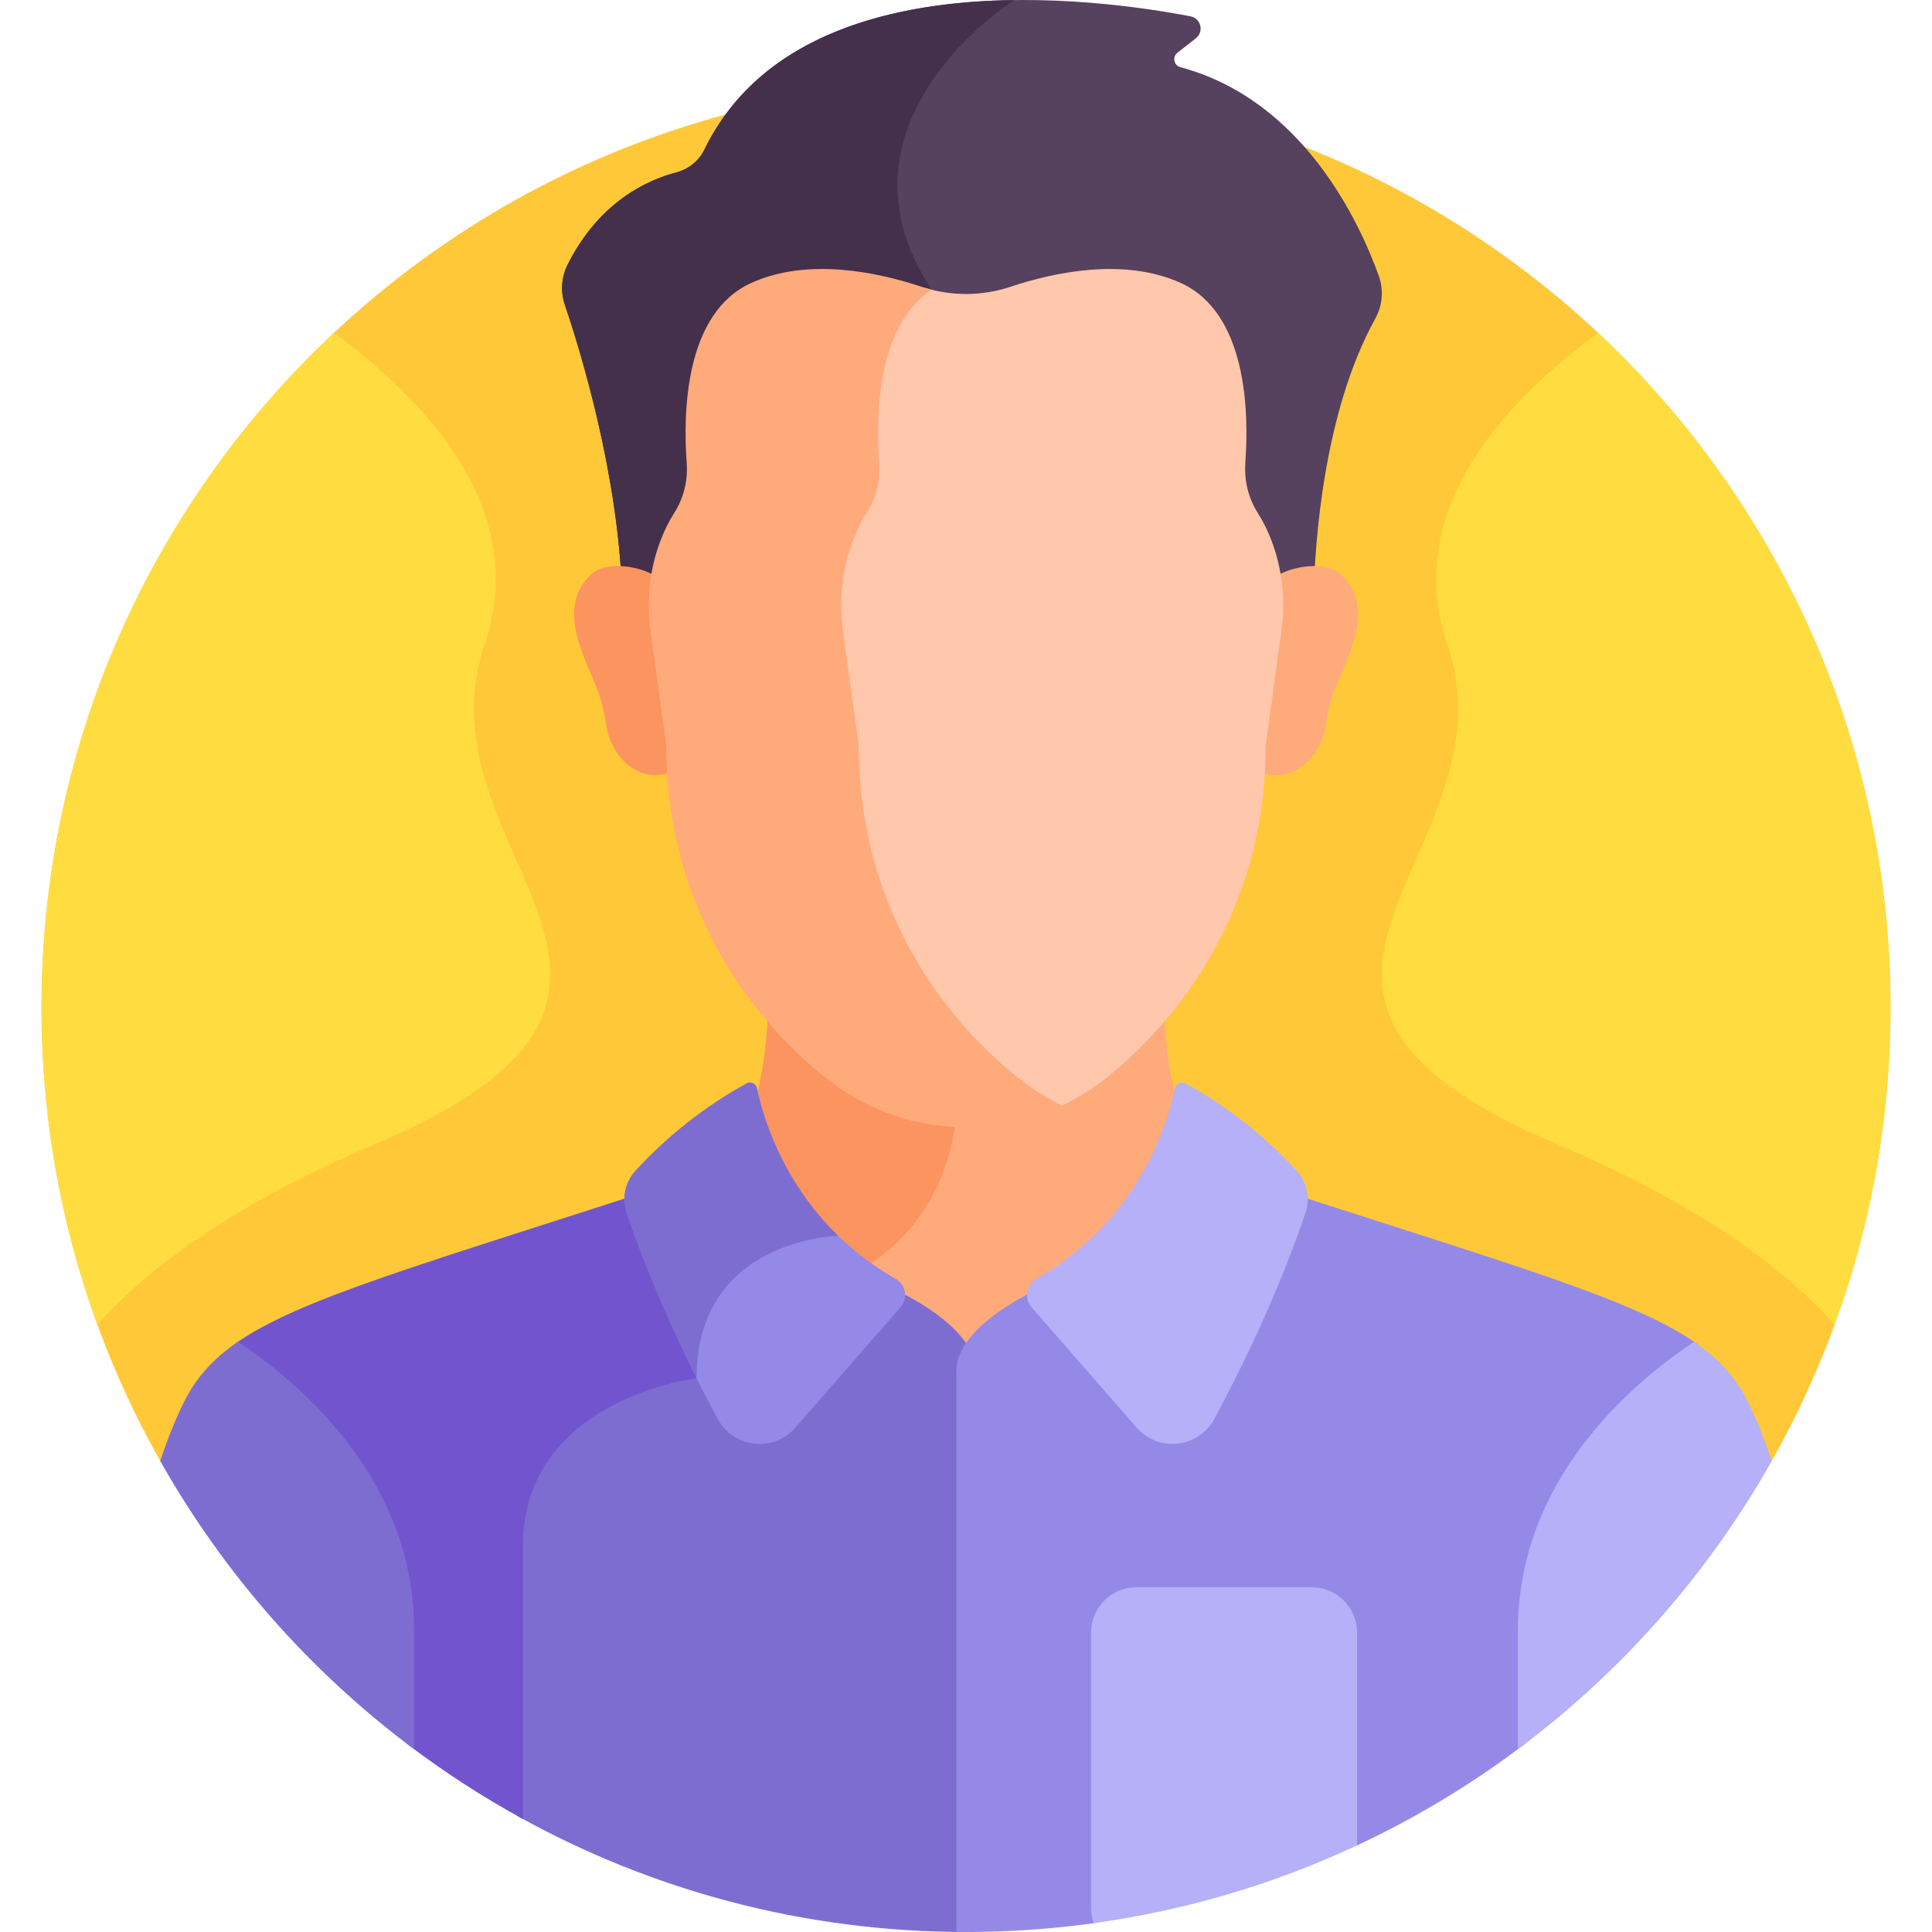
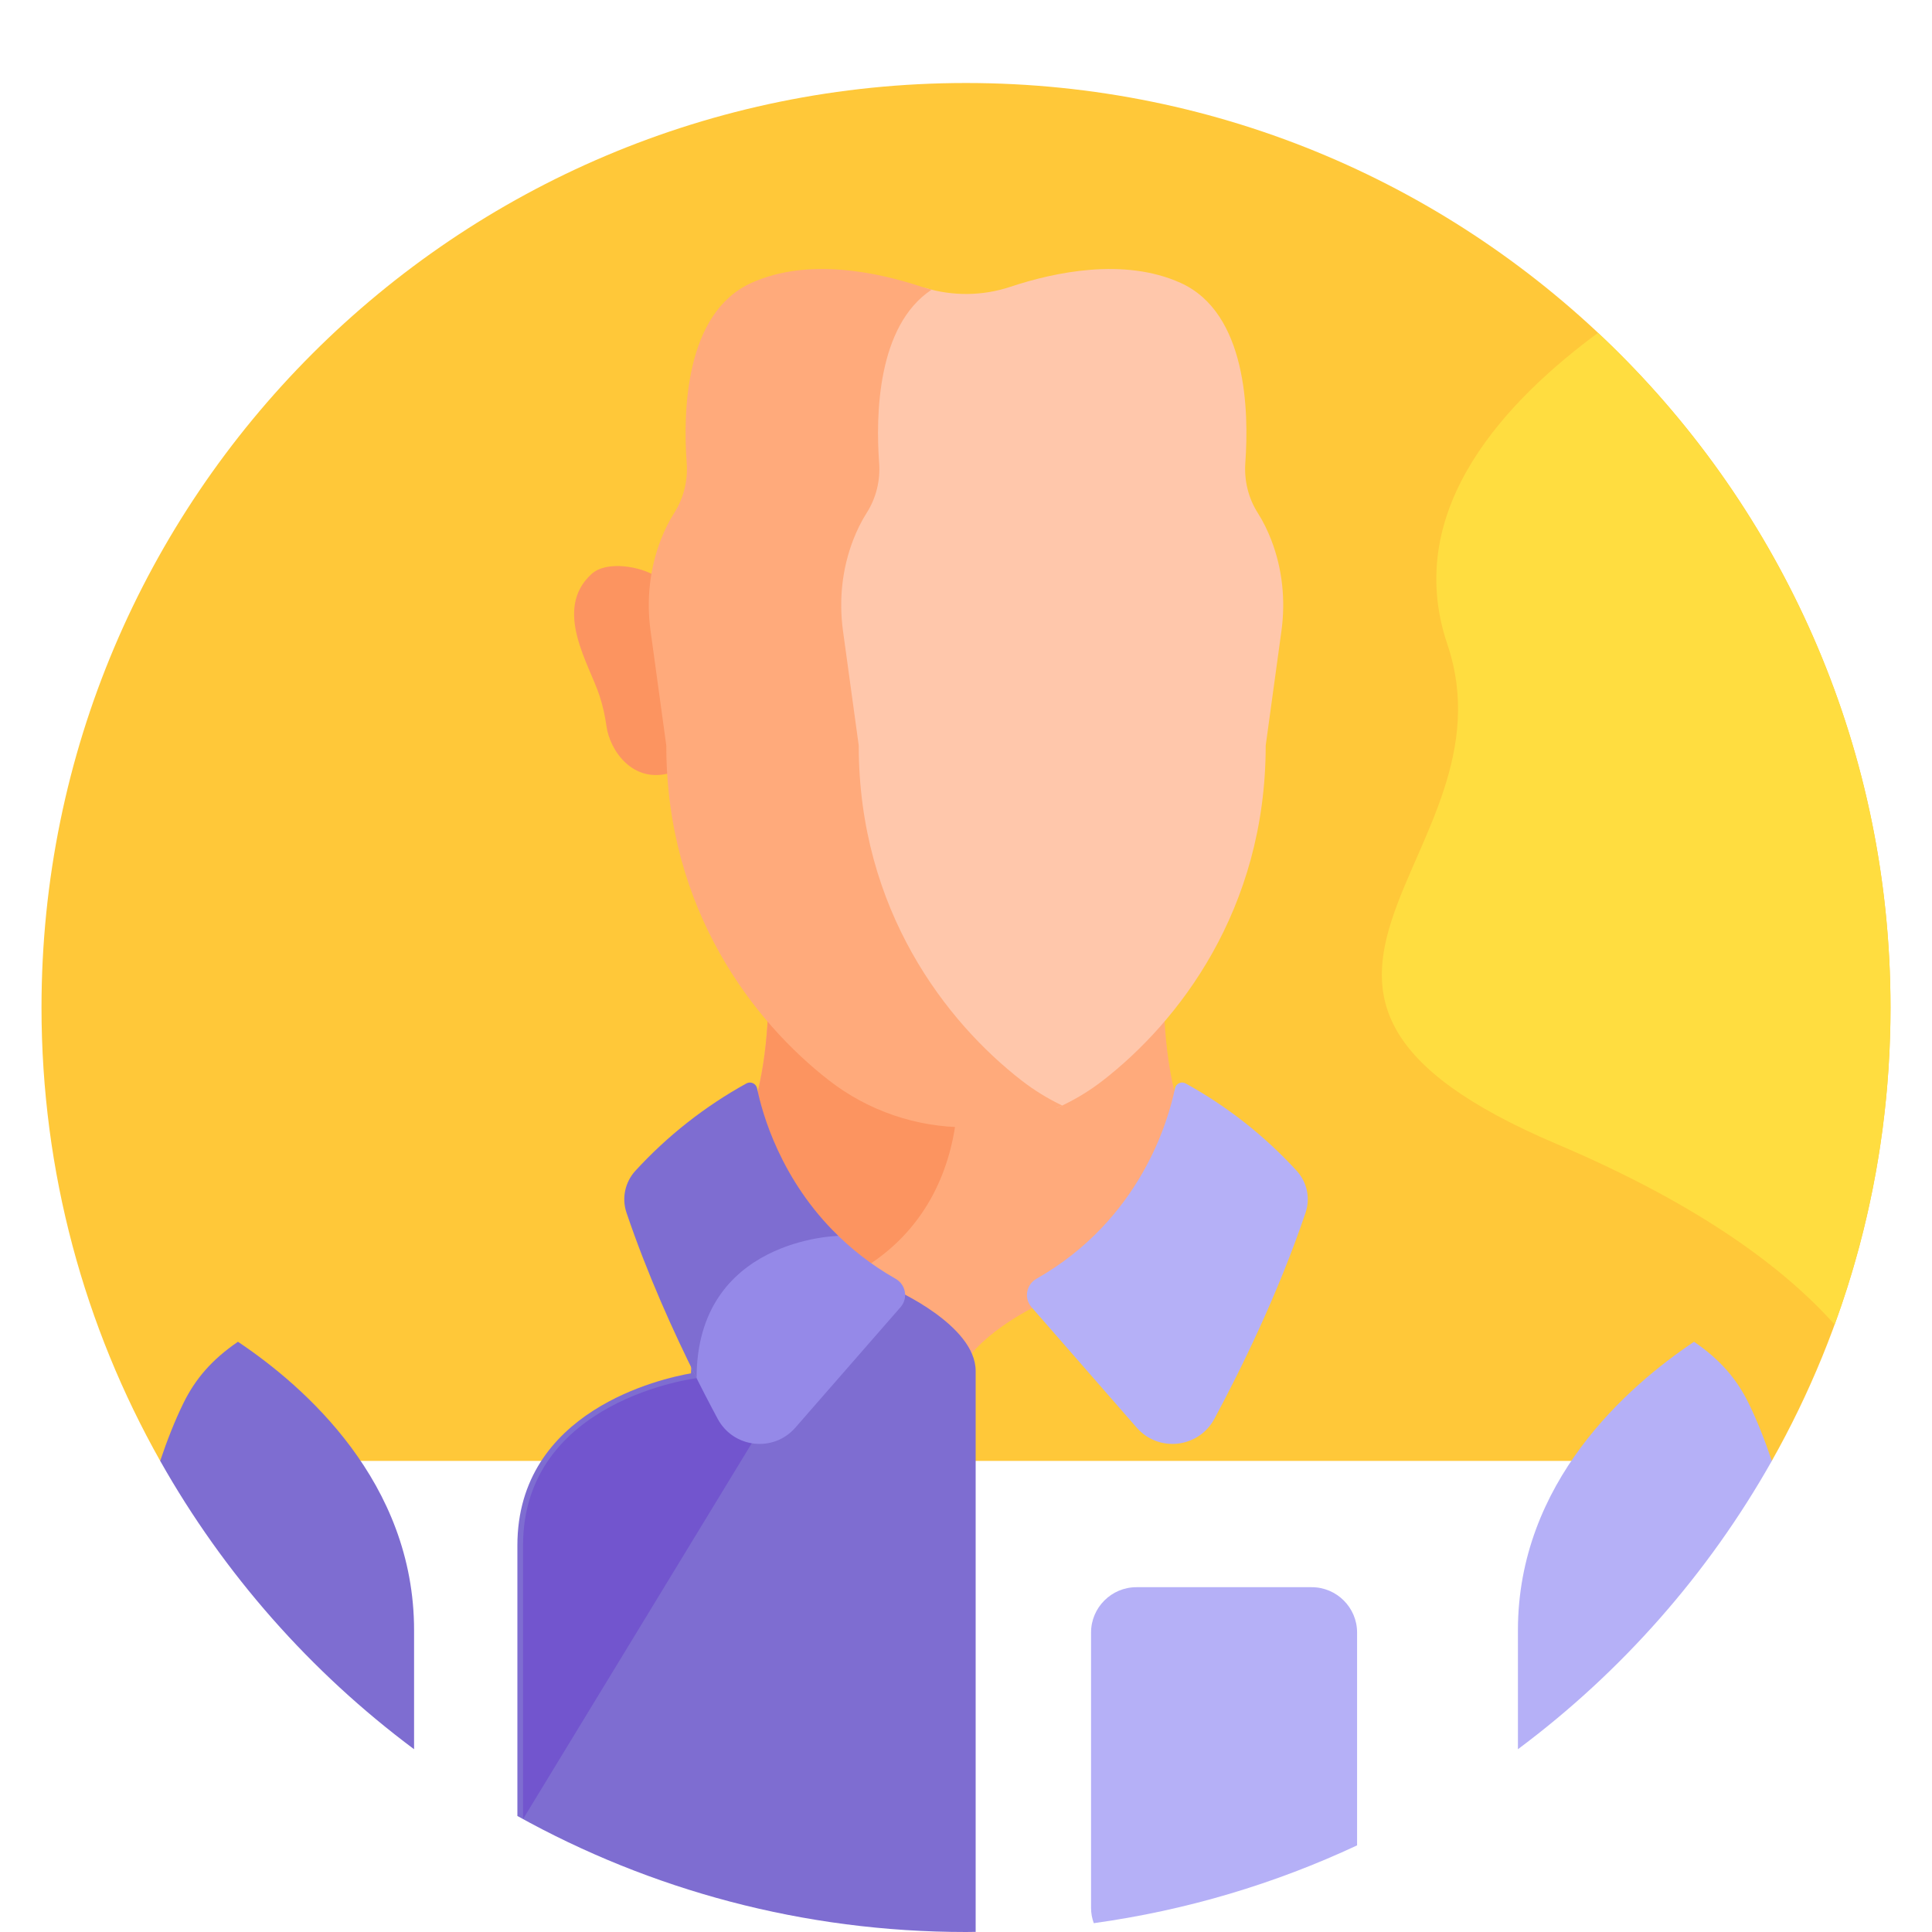
<svg xmlns="http://www.w3.org/2000/svg" id="Layer_1" enable-background="new 0 0 512 512" height="512" viewBox="0 0 512 512" width="512">
  <g>
    <path d="m42.452 387.149h427.097c20.018-35.502 31.454-76.489 31.454-120.151 0-135.311-109.691-245.002-245.002-245.002s-245.002 109.691-245.002 245.002c-.001 43.663 11.434 84.649 31.453 120.151z" fill="#ffc839" />
    <path d="m234.79 344.818s14.849 6.514 21.21 15.858c6.361-9.344 21.21-15.858 21.21-15.858l59.79-30.41c-5.015-1.548-10.117-2.932-15.332-4.136-10.152-10.152-12.726-29.399-13.189-42.865-5.298 6.171-10.858 11.333-16.171 15.458-10.352 8.039-23.126 12.405-36.282 12.405s-25.93-4.366-36.281-12.405c-5.313-4.126-10.873-9.288-16.172-15.458-.463 13.466-3.037 32.713-13.189 42.865-5.227 1.206-10.339 2.594-15.365 4.146z" fill="#ffaa7b" />
    <path d="m253.542 295.217c-12.273-.513-24.099-4.821-33.797-12.352-5.313-4.126-10.874-9.288-16.172-15.459-.403 11.713-2.409 27.794-9.604 38.465 10.233 20.654 23.492 37.935 36.902 28.896 16.537-11.147 21.442-27.715 22.671-39.55z" fill="#fc9460" />
    <path d="m236.893 341.648-26.528-13.493c-11.288 3.433-26.702 12.396-27.246 35.792-7.623 1.32-46.006 9.763-46.006 45.624v71.682c35.207 19.583 75.74 30.747 118.887 30.747.856 0 1.706-.024 2.56-.032 0-54.597 0-140.417 0-148.653 0-12.167-21.667-21.667-21.667-21.667z" fill="#7e6dd1" />
-     <path d="m138.612 482.076c0-18.79 0-48.326 0-72.505 0-38.743 45.991-44.338 45.991-44.338 0-24.597 16.517-33.147 27.644-36.12l-31.972-16.262c-68.457 22.323-101.153 31.25-118.201 43.419 17.748 12.113 45.66 37.275 45.66 75.772v30.005c9.744 7.419 20.067 14.115 30.878 20.029z" fill="#7255ce" />
-     <path d="m331.725 312.851-56.618 28.797s-21.667 9.5-21.667 21.667v148.653c.854.009 1.704.032 2.56.032 11.492 0 22.796-.804 33.867-2.335l-.007-.005 69.782-20.617v.002c15.874-7.424 30.825-16.492 44.623-26.999 0-10.435 0-20.613 0-30.004 0-38.497 27.913-63.658 45.66-75.772-17.047-12.169-49.742-21.096-118.2-43.419z" fill="#9589e8" />
+     <path d="m138.612 482.076c0-18.79 0-48.326 0-72.505 0-38.743 45.991-44.338 45.991-44.338 0-24.597 16.517-33.147 27.644-36.12l-31.972-16.262v30.005c9.744 7.419 20.067 14.115 30.878 20.029z" fill="#7255ce" />
    <path d="m314.218 287.125c-1.151-.635-2.582.029-2.844 1.317-1.711 8.38-9.135 34.779-36.704 50.447-2.715 1.543-3.365 5.165-1.312 7.518l27.858 31.907c5.784 6.662 16.433 5.463 20.608-2.309 7.058-13.14 16.891-33.14 24.169-54.642 1.303-3.85.377-8.107-2.37-11.103-8.473-9.243-18.401-17.061-29.405-23.135z" fill="#b5b0f7" />
    <path d="m237.346 338.89c-6.633-3.77-12.09-8.164-16.592-12.775-6.708.569-35.884 4.873-37.554 36.284 2.485 5.058 4.865 9.649 6.992 13.608 4.175 7.772 14.824 8.971 20.608 2.309l27.857-31.907c2.054-2.354 1.403-5.977-1.311-7.519z" fill="#9589e8" />
    <path d="m200.642 288.443c-.263-1.288-1.694-1.953-2.844-1.317-11.004 6.074-20.932 13.892-29.405 23.135-2.746 2.996-3.673 7.253-2.37 11.103 5.502 16.255 12.462 31.645 18.581 43.868.001-37.08 37.554-37.706 37.554-37.706l.001-.003c-15.319-14.867-20.176-32.51-21.517-39.08z" fill="#7e6dd1" />
    <path d="m402.265 463.562c27.416-20.434 50.401-46.473 67.283-76.413-1.886-5.61-3.928-10.758-6.145-15.279-3.194-6.514-7.627-11.622-14.464-16.29-17.677 11.836-46.674 37.229-46.674 76.461z" fill="#b5b0f7" />
    <path d="m63.06 355.58c-6.837 4.669-11.271 9.776-14.464 16.29-2.216 4.521-4.258 9.669-6.145 15.279 16.882 29.94 39.867 55.98 67.283 76.413 0-10.966 0-21.674 0-31.521.001-39.232-28.997-64.625-46.674-76.461z" fill="#7e6dd1" />
    <path d="m347.642 420.625h-46.5c-6.6 0-12 5.4-12 12v73c0 1.416.261 2.771.718 4.035 24.619-3.404 48.067-10.463 69.782-20.617v-56.418c0-6.6-5.4-12-12-12z" fill="#b5b0f7" />
    <path d="m423.487 88.206c-23.26 17.194-52.201 46.18-39.932 82.497 19 56.244-67 91.713 29 132.478 38.384 16.3 60.687 33.306 73.645 47.851 9.572-26.211 14.803-54.51 14.803-84.034-.001-70.531-29.816-134.09-77.516-178.792z" fill="#ffdd40" />
-     <path d="m88.513 88.206c23.26 17.194 52.201 46.18 39.932 82.497-19 56.244 67 91.713-29 132.478-38.384 16.3-60.688 33.306-73.645 47.851-9.572-26.211-14.803-54.51-14.803-84.034.001-70.531 29.816-134.09 77.516-178.792z" fill="#ffdd40" />
-     <path d="m164.872 157.476h183.271c.325-13.205 2.527-48.157 16.328-73.055 1.919-3.463 2.262-7.577.926-11.304-5.008-13.962-19.966-46.602-52.588-55.308-1.738-.464-2.197-2.712-.783-3.823l4.889-3.841c2.216-1.742 1.365-5.28-1.403-5.813-24.069-4.642-104.004-15.75-128.834 35.307-1.482 3.047-4.275 5.241-7.555 6.09-7.225 1.87-20.22 7.506-28.69 24.395-1.657 3.303-1.939 7.134-.752 10.633 4.116 12.131 14.145 44.705 15.191 76.719z" fill="#56415e" />
-     <path d="m246.877 76.772c-29.272-44.609 21.93-76.754 21.93-76.754-31.052.402-66.923 8.354-82.129 39.621-1.482 3.047-4.275 5.241-7.555 6.09-7.225 1.87-20.22 7.506-28.69 24.395-1.657 3.303-1.939 7.134-.752 10.633 4.116 12.131 14.145 44.705 15.191 76.719h42.66c27-21.871 56.739-54.196 39.345-80.704z" fill="#45304c" />
-     <path d="m355.257 152.135c-4.103-3.76-13.276-1.854-16.81.448.774 4.821.818 9.753.149 14.623l-4.17 30.372c0 2.448-.077 4.85-.219 7.21 10.169 3.067 16.22-6.062 17.071-12.327.366-2.697.965-5.355 1.796-7.949 2.705-8.446 12.463-22.956 2.183-32.377z" fill="#ffaa7b" />
    <path d="m156.744 152.135c4.103-3.76 13.276-1.854 16.81.448-.774 4.821-.818 9.753-.149 14.623l4.17 30.372c0 2.448.077 4.85.219 7.21-10.169 3.067-16.22-6.062-17.071-12.327-.366-2.697-.965-5.355-1.796-7.949-2.705-8.446-12.463-22.956-2.183-32.377z" fill="#fc9460" />
    <path d="m336.937 143.2c-.939-2.449-2.122-4.929-3.613-7.268-2.525-3.962-3.636-8.648-3.297-13.32.973-13.438.451-39.721-17.19-47.659-14.987-6.744-33.372-2.839-45.096 1.059-7.333 2.439-15.255 2.522-22.632.263-13.358 10.252-13.672 33.335-12.769 45.626.345 4.698-.811 9.397-3.35 13.381-1.463 2.296-2.634 4.726-3.57 7.131-3.037 7.802-3.923 16.264-2.785 24.55l4.226 30.781c0 44.252 23.622 74.33 43.715 89.934 2.966 2.303 6.139 4.284 9.452 5.975 4.342-1.925 8.461-4.371 12.253-7.316 19.831-15.399 43.144-45.085 43.144-88.759l4.17-30.372c1.113-8.097.27-16.366-2.658-24.006z" fill="#ffc7ab" />
    <g>
      <path d="m270.719 286.337c-19.831-15.399-43.144-45.085-43.144-88.759l-4.171-30.379c-1.123-8.177-.249-16.529 2.748-24.229.924-2.374 2.079-4.772 3.524-7.038 2.506-3.932 3.647-8.569 3.307-13.206-.92-12.516-.562-36.369 13.894-45.955-.879-.222-1.752-.472-2.617-.76-11.725-3.898-30.109-7.803-45.096-1.059-17.692 7.96-18.166 34.371-17.181 47.774.341 4.637-.801 9.274-3.307 13.206-1.444 2.266-2.6 4.664-3.524 7.038-2.997 7.7-3.871 16.052-2.748 24.229l4.171 30.379c0 43.674 23.314 73.359 43.144 88.759 10.351 8.038 23.125 12.404 36.281 12.404 8.885 0 17.592-1.999 25.5-5.767-3.801-1.812-7.42-4.027-10.781-6.637z" fill="#ffaa7b" />
    </g>
  </g>
</svg>